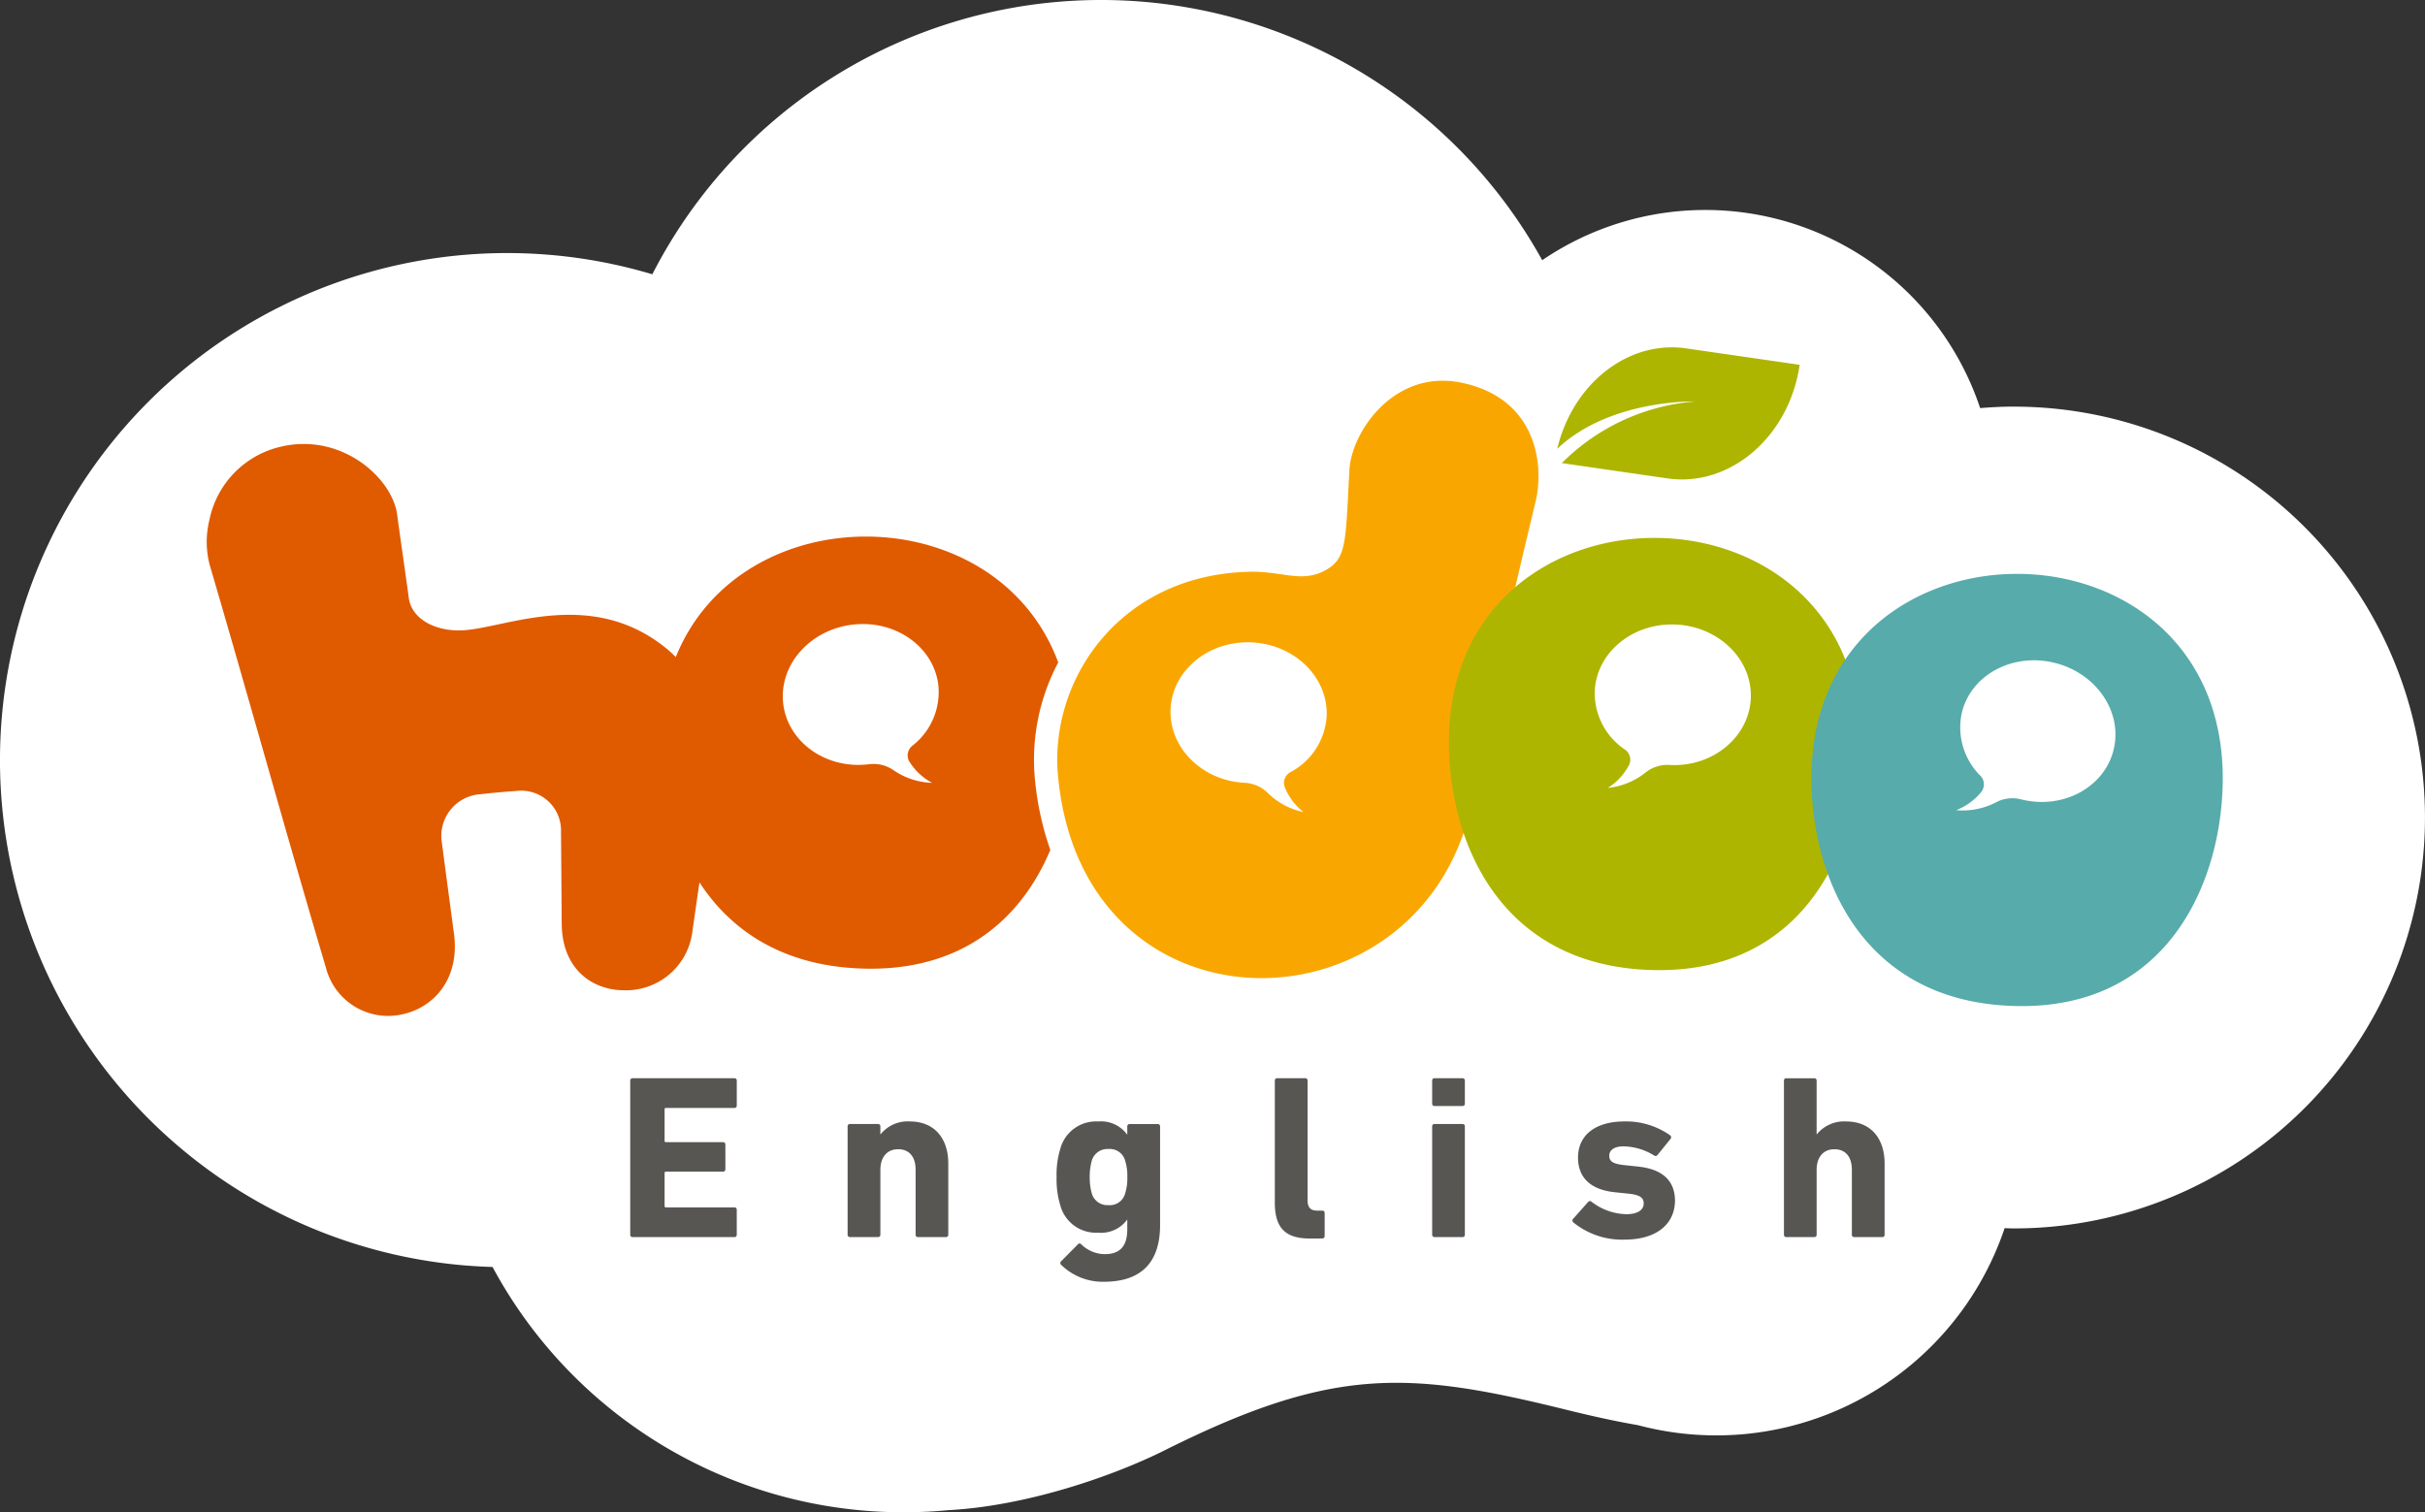
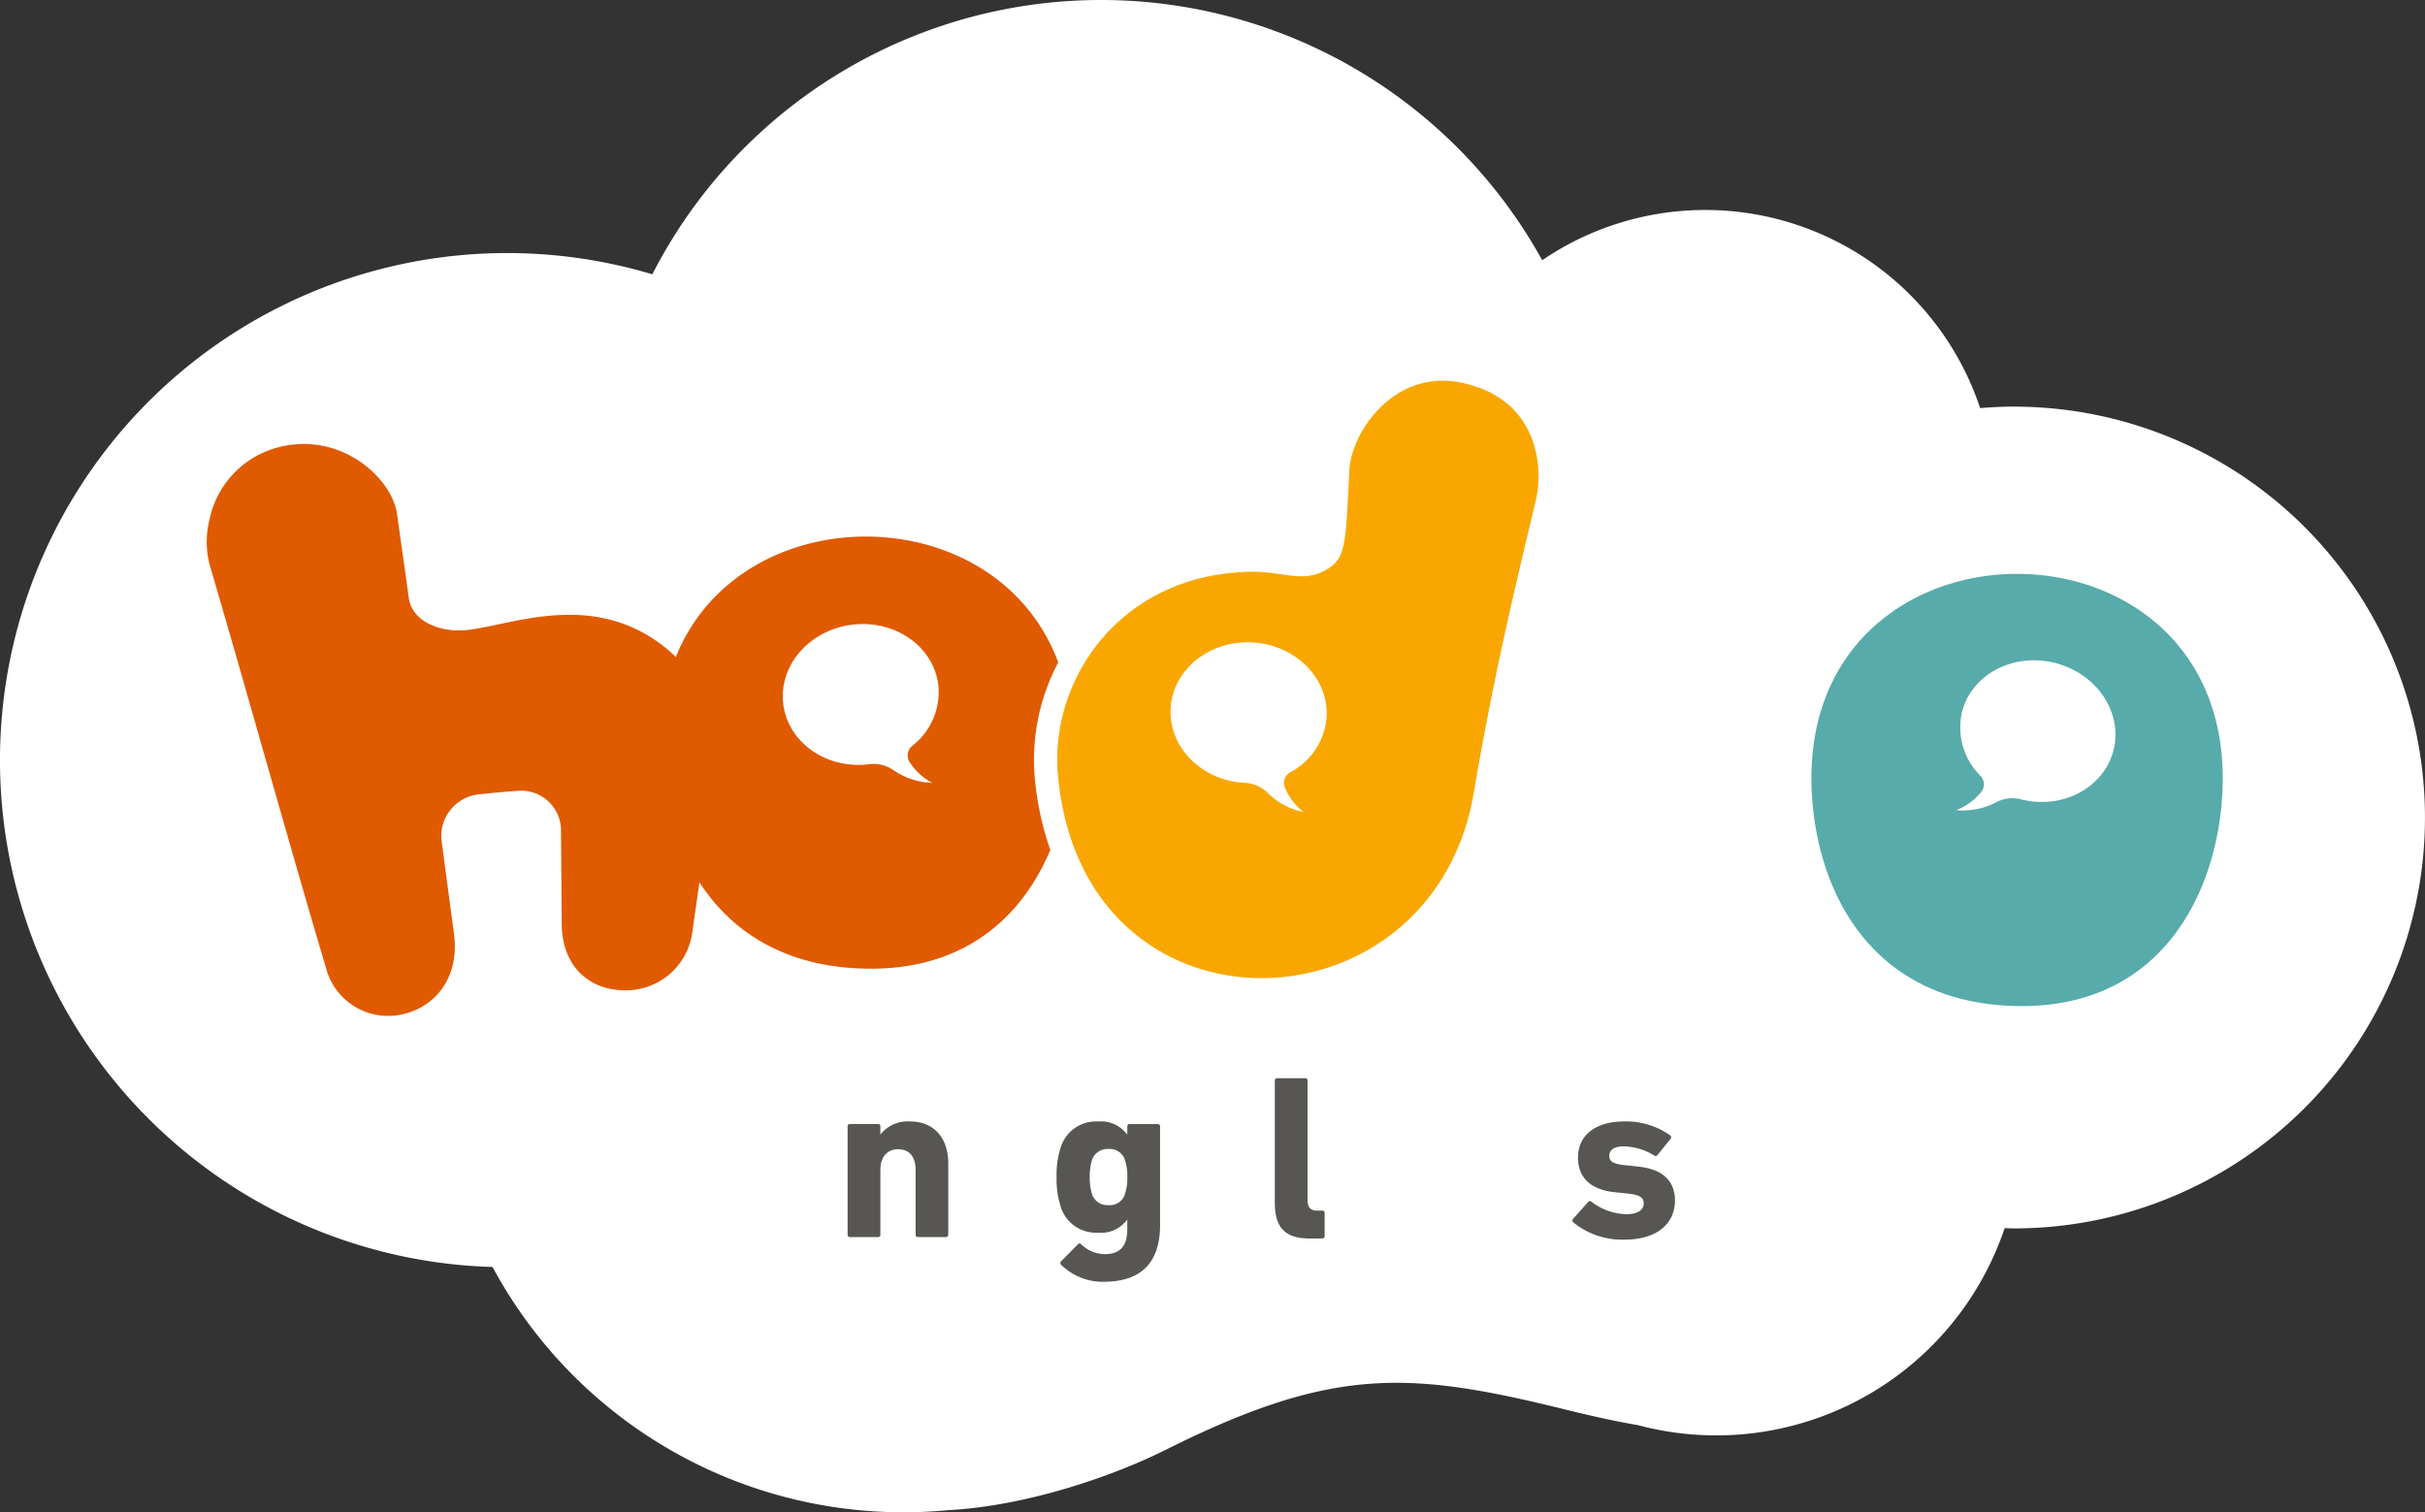
<svg xmlns="http://www.w3.org/2000/svg" width="249.738" height="155.766" viewBox="0 0 249.738 155.766">
  <rect x="0" y="0" width="249.738" height="155.766" fill="#333333" stroke="none" />
  <defs>
    <clipPath id="a">
      <rect width="249.738" height="155.766" fill="none" />
    </clipPath>
  </defs>
  <g clip-path="url(#a)">
    <path d="M207.414,41.88c-1.176,0-2.338.061-3.49.155a29.837,29.837,0,0,0-45.1-15.234,51.914,51.914,0,0,0-91.644,1.451A52.228,52.228,0,1,0,50.724,130.5a48.051,48.051,0,0,0,42.319,25.265q2.342,0,4.627-.219c7.99-.419,16.9-3.471,22.331-6.191,17.281-8.64,25.053-8.16,41.211-4.172,2.509.62,4.956,1.175,7.481,1.611a31.353,31.353,0,0,0,8.058,1.051q1.525,0,3.015-.143a31.346,31.346,0,0,0,26.68-21.2c.323.007.643.025.967.025a42.321,42.321,0,1,0,0-84.643" fill="#fff" />
-     <path d="M70.714,121.236a.225.225,0,0,1,.24-.237H81.448a.222.222,0,0,1,.237.237v2.575a.229.229,0,0,1-.237.246H74.4c-.1,0-.148.041-.148.135v3.249c0,.1.05.143.148.143h5.871a.231.231,0,0,1,.24.244v2.553a.228.228,0,0,1-.24.24H74.4a.131.131,0,0,0-.148.15v3.39c0,.095.05.138.148.138h7.047a.228.228,0,0,1,.237.246v2.573a.226.226,0,0,1-.237.242H70.954a.23.23,0,0,1-.24-.242Z" transform="translate(-5.809 -9.939)" fill="#575653" />
    <path d="M102.348,137.758a.229.229,0,0,1-.241-.243v-6.686c0-1.282-.6-2.119-1.806-2.119-1.152,0-1.823.837-1.823,2.119v6.686a.23.23,0,0,1-.24.243H95.343a.232.232,0,0,1-.241-.243V126.35a.228.228,0,0,1,.241-.238h2.893a.226.226,0,0,1,.24.238v.821H98.5a3.573,3.573,0,0,1,3-1.324c2.576,0,3.97,1.777,3.97,4.33v7.338a.23.23,0,0,1-.242.243Z" transform="translate(-7.812 -10.338)" fill="#575653" />
    <path d="M119.006,140.6a.24.24,0,0,1,.025-.36l1.705-1.729a.225.225,0,0,1,.364,0,3.5,3.5,0,0,0,2.407,1.005c1.61,0,2.325-.861,2.325-2.572v-.979h-.016a3.314,3.314,0,0,1-2.983,1.338,3.8,3.8,0,0,1-3.9-2.815,9.188,9.188,0,0,1-.381-2.909,9.053,9.053,0,0,1,.381-2.912,3.8,3.8,0,0,1,3.9-2.815,3.317,3.317,0,0,1,2.983,1.345h.016v-.843a.231.231,0,0,1,.25-.237h2.888a.225.225,0,0,1,.24.237v10.16c0,3.893-1.976,5.847-5.8,5.847a6.112,6.112,0,0,1-4.4-1.76m6.614-7.389a5.015,5.015,0,0,0,.212-1.632,5.07,5.07,0,0,0-.212-1.642,1.633,1.633,0,0,0-1.729-1.252,1.675,1.675,0,0,0-1.732,1.252,6.093,6.093,0,0,0-.2,1.642,6.026,6.026,0,0,0,.2,1.632,1.668,1.668,0,0,0,1.732,1.255,1.627,1.627,0,0,0,1.729-1.255" transform="translate(-9.739 -10.338)" fill="#575653" />
    <path d="M146.652,137.507c-2.578,0-3.615-1.136-3.615-3.711V121.235a.226.226,0,0,1,.251-.236h2.881a.219.219,0,0,1,.24.236v12.3c0,.786.316,1.1,1.011,1.1h.509a.226.226,0,0,1,.24.234v2.385a.234.234,0,0,1-.24.247Z" transform="translate(-11.75 -9.939)" fill="#575653" />
-     <path d="M160.93,123.857a.223.223,0,0,1-.238-.237v-2.385a.223.223,0,0,1,.238-.237h2.89a.224.224,0,0,1,.237.237v2.385a.224.224,0,0,1-.237.237Zm0,13.5a.228.228,0,0,1-.238-.243V125.952a.224.224,0,0,1,.238-.238h2.89a.225.225,0,0,1,.237.238v11.165a.229.229,0,0,1-.237.243Z" transform="translate(-13.2 -9.939)" fill="#575653" />
    <path d="M176.5,136.22a.24.24,0,0,1,0-.341l1.56-1.754a.238.238,0,0,1,.343,0,6.119,6.119,0,0,0,3.555,1.276c1.226,0,1.811-.459,1.811-1.108,0-.555-.319-.892-1.664-1.017l-1.3-.137c-2.455-.247-3.8-1.468-3.8-3.568,0-2.282,1.752-3.725,4.791-3.725a7.866,7.866,0,0,1,4.713,1.443.258.258,0,0,1,.017.364l-1.342,1.659a.241.241,0,0,1-.339.042,6.17,6.17,0,0,0-3.158-.939c-.979,0-1.463.394-1.463.962,0,.533.294.849,1.608.974l1.282.137c2.74.265,3.877,1.589,3.877,3.539-.029,2.385-1.883,3.993-5.2,3.993a7.943,7.943,0,0,1-5.3-1.8" transform="translate(-14.493 -10.338)" fill="#575653" />
-     <path d="M207.4,137.36a.232.232,0,0,1-.244-.243v-6.686c0-1.282-.6-2.119-1.8-2.119-1.154,0-1.828.837-1.828,2.119v6.686a.228.228,0,0,1-.237.243H200.4a.227.227,0,0,1-.238-.243V121.236A.222.222,0,0,1,200.4,121h2.89a.223.223,0,0,1,.237.237v5.537h.021a3.6,3.6,0,0,1,3.012-1.324c2.576,0,3.967,1.777,3.967,4.33v7.338a.227.227,0,0,1-.237.243Z" transform="translate(-16.442 -9.939)" fill="#575653" />
-     <path d="M199.694,40.778,188.02,39.089c-6.043-.88-11.711,3.687-13.294,10.336,5.447-5.139,14.227-4.871,14.227-4.871A21.783,21.783,0,0,0,175.2,50.9l10.875,1.576c6.448.935,12.544-4.3,13.615-11.7" transform="translate(-14.353 -3.202)" fill="#adb500" />
    <path d="M160.276,42.933c-6.985-1.458-11.358,5.116-11.563,8.97-.4,7.535-.279,9.105-2.429,10.319-2.447,1.377-4.444.116-7.766.178C125.069,62.66,117.8,73.528,118.7,83.384c2.556,28.041,38.512,27.015,42.816,1.815,1.9-11.153,3.78-19.262,6.374-30.042.9-3.737.128-10.606-7.61-12.223M142.625,83.047a1.268,1.268,0,0,0-.553,1.587,6.216,6.216,0,0,0,1.913,2.519,7.388,7.388,0,0,1-3.729-2.015,3.622,3.622,0,0,0-2.335-1c-4.436-.219-7.83-3.683-7.623-7.643.21-3.994,3.976-7.048,8.411-6.814s7.866,3.662,7.657,7.657a7.016,7.016,0,0,1-3.74,5.713" transform="translate(-9.744 -3.51)" fill="#f9a700" />
    <path d="M110.889,72.326c-6.329-17.1-32.651-17.29-39.387-.556a11.505,11.505,0,0,0-.914-.843C62.931,64.638,54.267,68.652,49.8,69c-2.9.225-5.474-1.07-5.793-3.3-.309-2.35-.877-6.183-1.192-8.536-.45-3.821-5.821-8.677-12.245-7a9.725,9.725,0,0,0-7.094,7.466,9.43,9.43,0,0,0,.022,4.642c3.951,13.443,8.009,28.154,11.966,41.466a6.612,6.612,0,0,0,7.969,4.807c3.153-.718,5.846-3.615,5.225-8.294q-.651-4.831-1.286-9.666A4.308,4.308,0,0,1,51.352,85.9c1.248-.14,2.5-.255,3.752-.34a4.1,4.1,0,0,1,4.576,3.9q.037,4.888.074,9.785c.04,4.659,3.127,6.807,6.342,6.844a6.888,6.888,0,0,0,7.082-5.808q.377-2.652.762-5.306c3.277,5.045,8.758,8.739,17.164,8.889,10.212.181,16.1-5.4,18.968-12.225a30.73,30.73,0,0,1-1.6-7.454,21.377,21.377,0,0,1,2.417-11.861M95.582,82.575A6.218,6.218,0,0,0,97.9,84.727a7.409,7.409,0,0,1-4.022-1.336,3.627,3.627,0,0,0-2.475-.584c-4.406.557-8.351-2.266-8.833-6.2-.489-3.968,2.691-7.629,7.1-8.171s8.383,2.24,8.87,6.209a7.012,7.012,0,0,1-2.692,6.274,1.266,1.266,0,0,0-.268,1.659" transform="translate(-1.906 -4.092)" fill="#e05a00" />
-     <path d="M162.726,84.437c1,9.876,6.86,20.188,21.024,20.441s20.035-10.562,21.027-20.441c3.228-32.1-45.3-32.1-42.052,0m22.554-.689a3.622,3.622,0,0,0-2.428.754,7.4,7.4,0,0,1-3.92,1.614,6.179,6.179,0,0,0,2.164-2.308,1.26,1.26,0,0,0-.383-1.634,7.027,7.027,0,0,1-3.123-6.073c.21-3.993,3.98-7.046,8.415-6.812s7.862,3.662,7.654,7.655c-.208,3.961-3.946,7.054-8.38,6.806" transform="translate(-13.354 -4.958)" fill="#adb500" />
    <path d="M203.4,88.473c1,9.876,6.86,20.188,21.024,20.441s20.035-10.561,21.027-20.441c3.228-32.1-45.3-32.1-42.052,0m30.96-5.933c-.959,3.849-5.217,6.173-9.524,5.083a3.628,3.628,0,0,0-2.527.278,7.409,7.409,0,0,1-4.155.836,6.211,6.211,0,0,0,2.565-1.855,1.264,1.264,0,0,0-.064-1.679,7.013,7.013,0,0,1-1.906-6.554c.967-3.88,5.25-6.156,9.559-5.082s7.021,5.094,6.052,8.973" transform="translate(-16.695 -5.29)" fill="#57abab" />
  </g>
</svg>